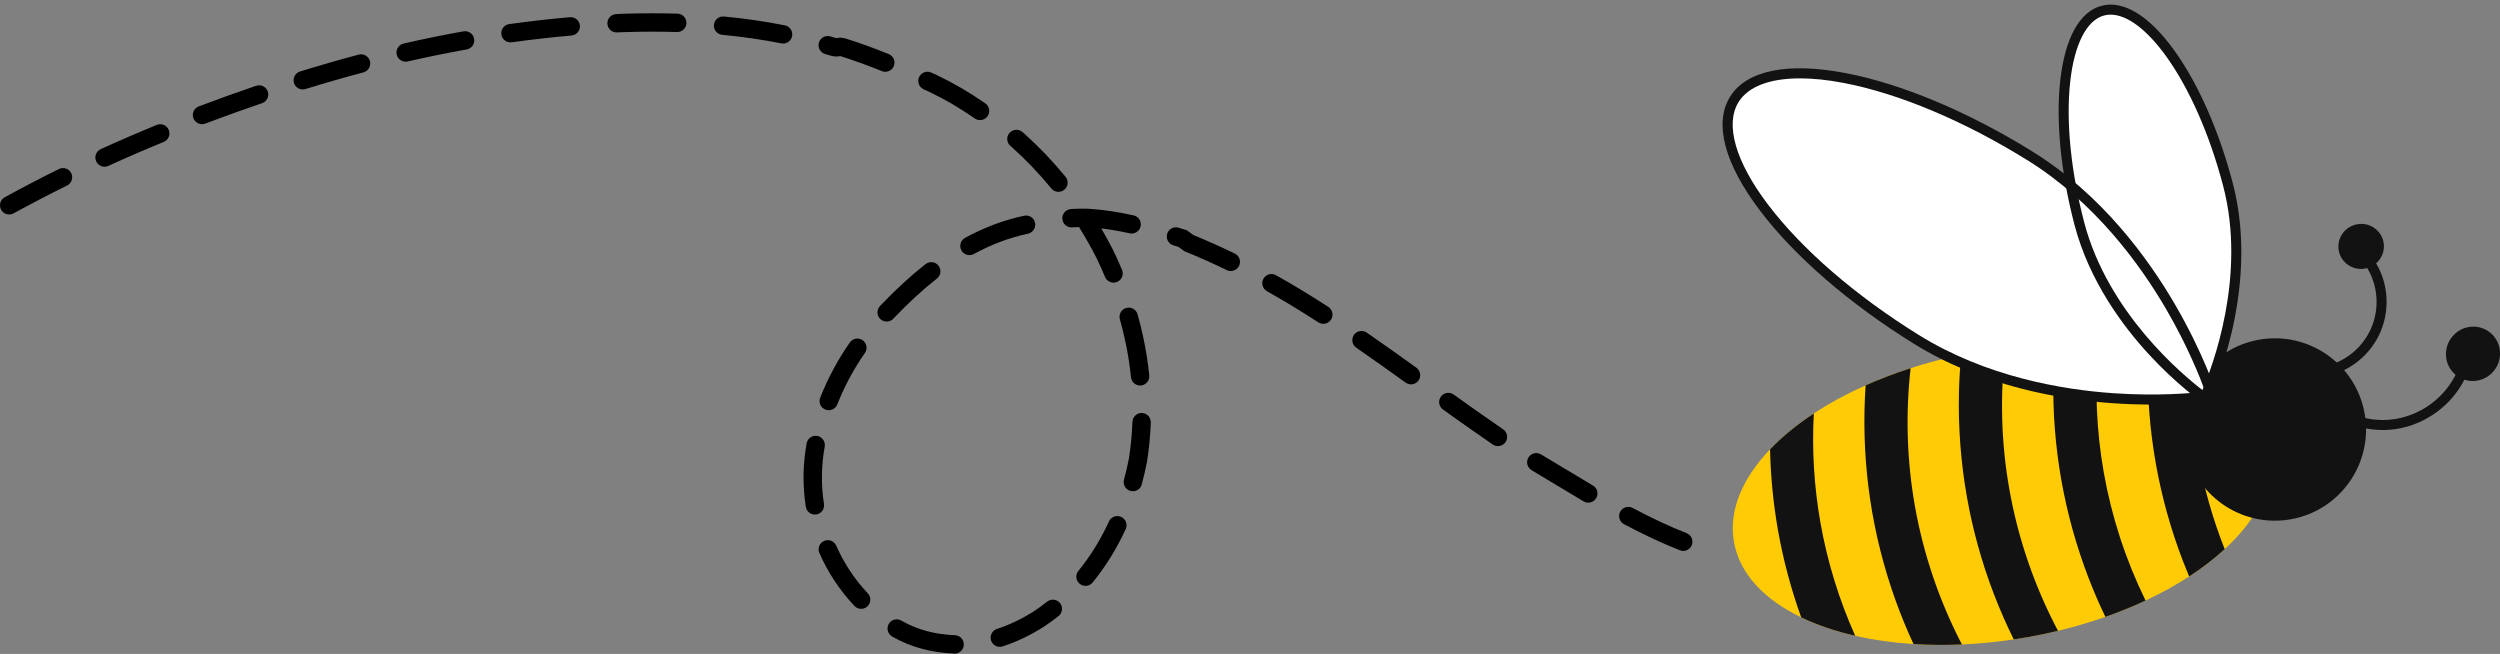
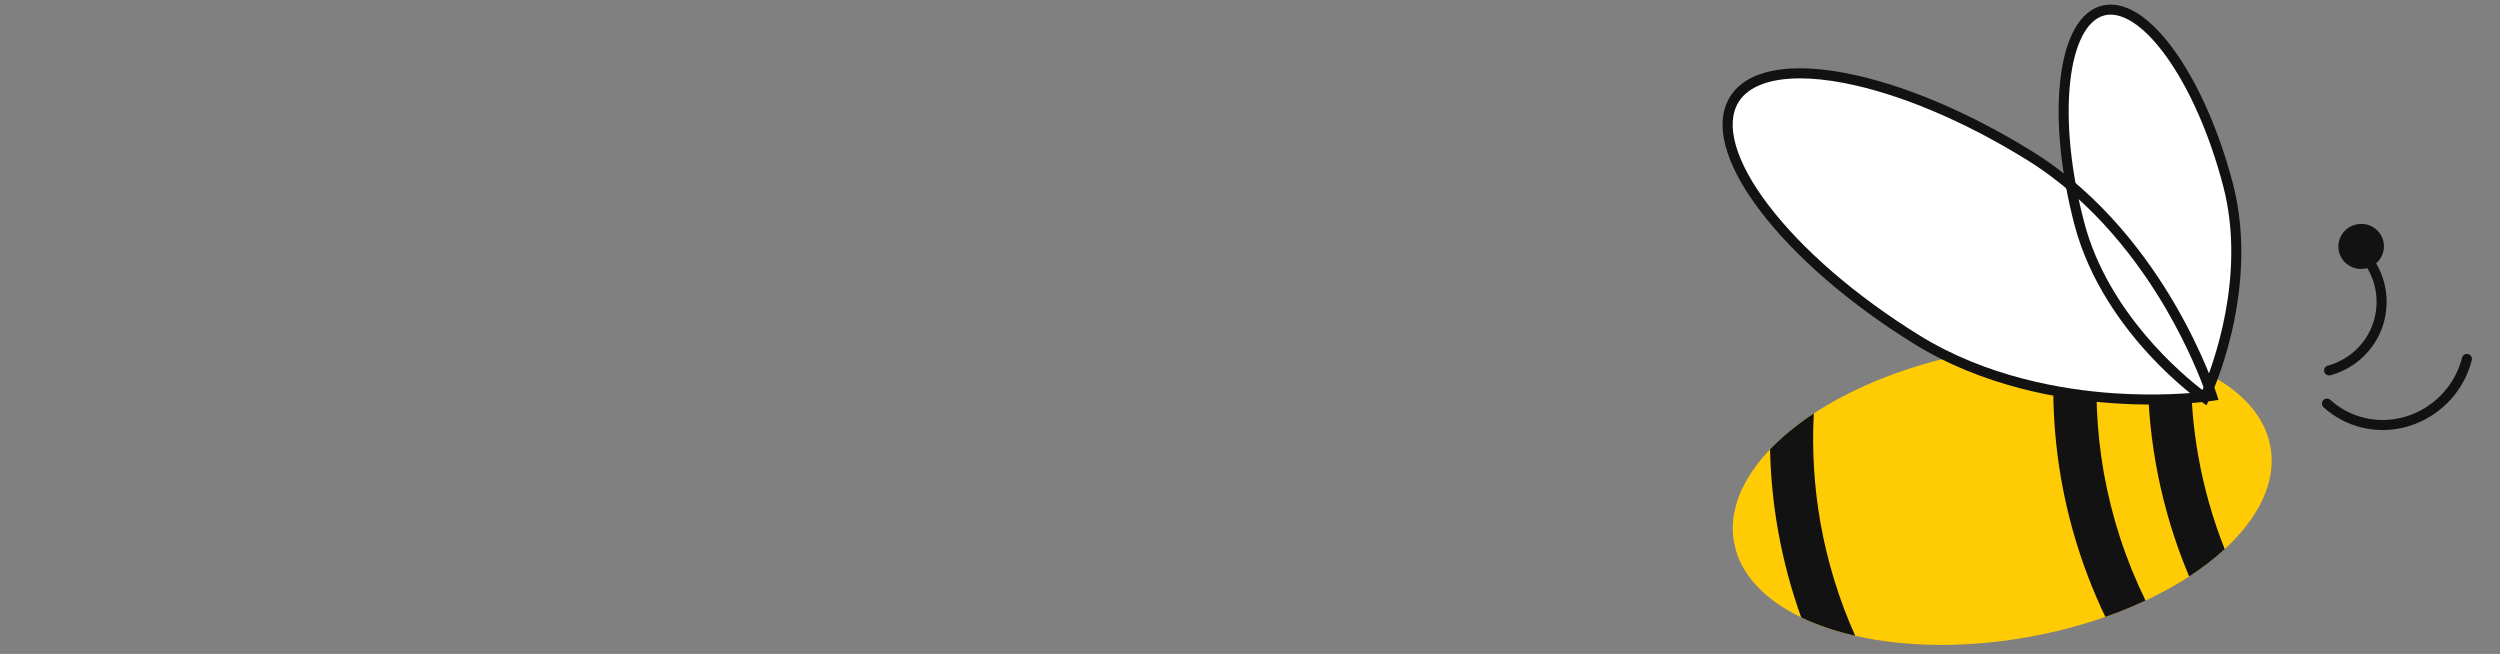
<svg xmlns="http://www.w3.org/2000/svg" fill="#000000" height="128.8" preserveAspectRatio="xMidYMid meet" version="1" viewBox="0.0 -0.9 492.4 128.8" width="492.4" zoomAndPan="magnify">
  <rect x="0.0" y="-0.9" width="492.4" height="128.8" fill="#808080" stroke="none" />
  <defs>
    <clipPath id="a">
      <path d="M 481 63 L 492.41 63 L 492.41 75 L 481 75 Z M 481 63" />
    </clipPath>
    <clipPath id="b">
-       <path d="M 0 1 L 334 1 L 334 127.828 L 0 127.828 Z M 0 1" />
-     </clipPath>
+       </clipPath>
  </defs>
  <g>
    <g id="change1_1">
      <path d="M 389.379 68.387 C 388.336 68.57 387.301 68.77 386.277 68.984 C 382.824 69.707 379.496 70.594 376.316 71.617 C 373.211 72.617 370.246 73.75 367.453 74.996 C 363.727 76.66 360.305 78.523 357.25 80.535 C 353.91 82.734 351.008 85.113 348.629 87.605 C 343.145 93.352 340.434 99.703 341.523 105.855 C 342.633 112.098 347.473 117.184 354.766 120.699 C 357.895 122.207 361.473 123.43 365.402 124.324 C 368.969 125.141 372.82 125.691 376.883 125.949 C 379.953 126.148 383.145 126.18 386.422 126.035 C 389.746 125.887 393.16 125.559 396.629 125.039 C 397.531 124.906 398.434 124.758 399.344 124.598 C 401.383 124.234 403.387 123.816 405.344 123.348 C 408.582 122.566 411.699 121.648 414.676 120.602 C 417.445 119.633 420.09 118.551 422.59 117.383 C 425.688 115.93 428.562 114.34 431.176 112.641 C 433.781 110.945 436.129 109.141 438.176 107.258 C 444.93 101.035 448.406 93.957 447.195 87.125 C 445.969 80.219 440.164 74.727 431.531 71.211 C 428.949 70.16 426.117 69.285 423.078 68.602 C 420.012 67.914 416.742 67.422 413.305 67.141 C 410.559 66.914 407.703 66.82 404.773 66.871 C 401.602 66.93 398.336 67.148 395.008 67.551 C 393.148 67.773 391.27 68.051 389.379 68.387" fill="#ffcb05" />
    </g>
    <g id="change2_1">
      <path d="M 357.25 80.535 C 353.91 82.734 351.008 85.113 348.629 87.605 C 348.742 92.906 349.258 98.207 350.172 103.422 L 350.203 103.594 C 351.234 109.402 352.766 115.145 354.766 120.699 C 357.895 122.207 361.473 123.43 365.402 124.324 C 362.203 117.184 359.918 109.73 358.566 102.109 C 357.309 95.02 356.863 87.789 357.25 80.535" fill="#131212" />
    </g>
    <g id="change2_2">
-       <path d="M 376.316 71.617 C 373.211 72.617 370.246 73.75 367.453 74.996 C 367.336 76.703 367.262 78.406 367.227 80.113 C 367.098 86.801 367.617 93.535 368.773 100.125 L 368.805 100.297 C 369.965 106.828 371.758 113.277 374.137 119.469 C 374.977 121.656 375.895 123.82 376.883 125.949 C 379.953 126.148 383.145 126.18 386.422 126.035 C 381.938 117.398 378.84 108.23 377.168 98.812 C 375.59 89.895 375.289 80.75 376.316 71.617" fill="#131212" />
-     </g>
+       </g>
    <g id="change2_3">
-       <path d="M 389.379 68.387 C 388.336 68.57 387.301 68.77 386.277 68.984 C 386.027 71.59 385.879 74.203 385.828 76.816 C 385.699 83.504 386.219 90.238 387.379 96.828 L 387.406 96.996 C 388.562 103.531 390.355 109.98 392.738 116.172 C 393.895 119.184 395.195 122.145 396.629 125.039 C 397.531 124.906 398.434 124.758 399.344 124.598 C 401.383 124.234 403.387 123.816 405.344 123.348 C 400.688 114.531 397.48 105.156 395.77 95.516 C 394.145 86.348 393.879 76.941 395.008 67.551 C 393.148 67.773 391.27 68.051 389.379 68.387" fill="#131212" />
-     </g>
+       </g>
    <g id="change2_4">
      <path d="M 404.773 66.871 C 404.59 69.086 404.473 71.301 404.43 73.52 C 404.301 80.207 404.82 86.938 405.977 93.531 L 406.008 93.699 C 407.168 100.234 408.961 106.684 411.34 112.875 C 412.344 115.488 413.457 118.07 414.676 120.602 C 417.445 119.633 420.09 118.551 422.59 117.383 C 418.66 109.352 415.91 100.891 414.371 92.219 C 412.914 83.988 412.547 75.57 413.305 67.141 C 410.559 66.914 407.703 66.82 404.773 66.871" fill="#131212" />
    </g>
    <g id="change2_5">
      <path d="M 423.078 68.602 C 423.059 69.141 423.043 69.68 423.031 70.219 C 422.902 76.91 423.422 83.641 424.582 90.234 C 424.59 90.289 424.602 90.348 424.609 90.402 C 425.77 96.938 427.562 103.387 429.941 109.578 C 430.336 110.605 430.746 111.625 431.176 112.641 C 433.781 110.945 436.129 109.141 438.176 107.258 C 435.82 101.309 434.082 95.172 432.973 88.922 C 431.941 83.09 431.457 77.168 431.531 71.211 C 428.949 70.16 426.117 69.285 423.078 68.602" fill="#131212" />
    </g>
    <g id="change2_6">
-       <path d="M 444.926 66.008 C 435.156 67.742 428.641 77.062 430.375 86.828 C 432.105 96.594 441.426 103.109 451.191 101.379 C 460.961 99.648 467.473 90.324 465.742 80.559 C 464.012 70.793 454.691 64.277 444.926 66.008" fill="#131212" />
-     </g>
+       </g>
    <g id="change2_7">
      <path d="M 458.734 73.055 C 458.301 73.055 457.898 72.766 457.781 72.324 C 457.641 71.797 457.953 71.254 458.48 71.113 C 460.562 70.555 462.492 69.465 464.062 67.969 C 466.574 65.57 468.004 62.344 468.086 58.871 C 468.168 55.402 466.891 52.109 464.496 49.598 C 464.121 49.203 464.137 48.574 464.531 48.199 C 464.926 47.824 465.551 47.836 465.93 48.234 C 468.688 51.125 470.156 54.922 470.059 58.918 C 469.965 62.918 468.32 66.637 465.426 69.398 C 463.617 71.121 461.391 72.375 458.992 73.02 C 458.906 73.043 458.82 73.055 458.734 73.055" fill="#131212" />
    </g>
    <g id="change2_8">
      <path d="M 465.93 51.98 C 463.5 52.469 461.137 50.918 460.652 48.52 C 460.172 46.117 461.75 43.777 464.18 43.289 C 466.609 42.797 468.969 44.348 469.453 46.746 C 469.934 49.148 468.355 51.488 465.93 51.98" fill="#131212" />
    </g>
    <g id="change2_9">
      <path d="M 469.285 83.797 C 467.977 83.797 466.648 83.648 465.324 83.34 C 462.457 82.672 459.805 81.285 457.652 79.32 C 457.25 78.953 457.219 78.328 457.586 77.926 C 457.953 77.523 458.578 77.492 458.984 77.859 C 460.887 79.598 463.234 80.824 465.773 81.418 C 474.176 83.375 482.766 78.051 484.926 69.551 C 485.059 69.023 485.598 68.703 486.125 68.836 C 486.656 68.973 486.977 69.508 486.84 70.039 C 484.758 78.234 477.332 83.797 469.285 83.797" fill="#131212" />
    </g>
    <g clip-path="url(#a)" id="change2_12">
-       <path d="M 483.23 72.535 C 481.195 70.422 481.273 67.035 483.402 64.965 C 485.527 62.895 488.898 62.93 490.934 65.043 C 492.965 67.156 492.887 70.543 490.762 72.613 C 488.633 74.684 485.262 74.648 483.23 72.535" fill="#131212" />
-     </g>
+       </g>
    <g id="change3_1">
      <path d="M 399.836 29.812 C 373.855 13.688 347.777 8.703 341.59 18.68 C 335.402 28.648 351.441 49.805 377.422 65.926 C 403.398 82.051 435.664 77.062 435.664 77.062 C 435.664 77.062 425.812 45.934 399.836 29.812" fill="#ffffff" />
    </g>
    <g id="change3_2">
      <path d="M 409.555 43.16 C 404.031 22.102 406.105 3.309 414.191 1.188 C 422.273 -0.934 433.305 14.422 438.828 35.48 C 444.352 56.539 434.191 77.449 434.191 77.449 C 434.191 77.449 415.078 64.219 409.555 43.16" fill="#ffffff" />
    </g>
    <g id="change2_10">
      <path d="M 354.547 14.535 C 348.594 14.535 344.336 16.129 342.43 19.199 C 339.707 23.586 341.82 30.949 348.23 39.398 C 354.926 48.23 365.477 57.352 377.941 65.086 C 391.188 73.309 406.141 75.859 416.352 76.555 C 424.961 77.141 431.719 76.539 434.336 76.234 C 433.441 73.75 430.969 67.402 426.613 59.934 C 421.461 51.109 412.547 38.863 399.312 30.652 C 386.848 22.914 373.992 17.512 363.105 15.43 C 359.973 14.832 357.102 14.535 354.547 14.535 Z M 423.727 78.781 C 421.457 78.781 418.934 78.711 416.219 78.523 C 405.785 77.816 390.492 75.203 376.898 66.766 C 364.234 58.906 353.496 49.613 346.656 40.594 C 339.625 31.32 337.527 23.352 340.75 18.156 C 343.973 12.961 352.047 11.305 363.477 13.488 C 374.594 15.613 387.691 21.113 400.355 28.973 C 413.949 37.406 423.078 49.949 428.344 58.984 C 434.047 68.766 436.508 76.441 436.609 76.762 L 436.957 77.859 L 435.816 78.039 C 435.562 78.078 430.902 78.781 423.727 78.781" fill="#131212" />
    </g>
    <g id="change2_11">
      <path d="M 415.703 1.984 C 415.27 1.984 414.848 2.035 414.441 2.145 C 411.008 3.047 408.566 7.797 407.75 15.18 C 406.887 22.988 407.867 32.836 410.508 42.906 C 415.172 60.684 429.879 72.926 433.793 75.922 C 435.727 71.387 442.531 53.488 437.875 35.73 C 435.234 25.66 431.254 16.598 426.668 10.219 C 422.848 4.902 418.934 1.984 415.703 1.984 Z M 434.578 78.918 L 433.629 78.262 C 433.43 78.125 428.699 74.824 423.219 68.871 C 418.152 63.367 411.504 54.484 408.598 43.41 C 405.895 33.109 404.898 23.008 405.785 14.965 C 406.711 6.602 409.605 1.367 413.941 0.234 C 418.273 -0.902 423.363 2.234 428.273 9.066 C 432.996 15.637 437.086 24.93 439.785 35.23 C 442.691 46.305 441.258 57.309 439.543 64.59 C 437.691 72.465 435.188 77.664 435.082 77.883 L 434.578 78.918" fill="#131212" />
    </g>
    <g clip-path="url(#b)" id="change4_1">
      <path d="M 80.184 11.227 C 79.25 11.375 78.348 10.777 78.137 9.844 C 77.91 8.867 78.523 7.898 79.496 7.676 C 83.426 6.773 87.395 5.969 91.285 5.273 C 92.285 5.102 93.211 5.754 93.387 6.738 C 93.562 7.723 92.906 8.664 91.922 8.84 C 88.086 9.523 84.176 10.316 80.301 11.203 C 80.262 11.211 80.223 11.219 80.184 11.227 Z M 112.699 6.078 C 112.656 6.086 112.613 6.09 112.57 6.094 C 108.656 6.438 104.691 6.887 100.793 7.43 C 99.801 7.566 98.887 6.875 98.75 5.887 C 98.609 4.895 99.293 3.984 100.293 3.844 C 104.254 3.293 108.277 2.836 112.254 2.488 C 113.25 2.402 114.129 3.137 114.215 4.133 C 114.301 5.086 113.629 5.93 112.699 6.078 Z M 59.918 16.695 C 59.043 16.836 58.176 16.316 57.906 15.445 C 57.609 14.488 58.145 13.477 59.098 13.18 C 62.98 11.977 66.867 10.859 70.652 9.855 C 71.617 9.602 72.609 10.176 72.863 11.145 C 73.121 12.109 72.543 13.102 71.578 13.355 C 67.844 14.348 64.004 15.449 60.168 16.637 C 60.086 16.664 60 16.684 59.918 16.695 Z M 133.676 5.387 C 133.562 5.402 133.449 5.41 133.332 5.406 C 129.984 5.309 126.434 5.312 122.781 5.43 C 122.379 5.445 121.953 5.465 121.531 5.484 C 120.531 5.535 119.684 4.766 119.633 3.766 C 119.586 2.77 120.355 1.918 121.352 1.871 C 121.781 1.848 122.215 1.828 122.645 1.809 C 126.395 1.691 130.02 1.688 133.441 1.789 C 134.441 1.82 135.227 2.652 135.195 3.652 C 135.168 4.535 134.516 5.25 133.676 5.387 Z M 40.074 23.535 C 39.242 23.668 38.402 23.203 38.094 22.387 C 37.742 21.449 38.215 20.406 39.148 20.055 C 42.977 18.609 46.777 17.242 50.445 15.996 C 51.391 15.672 52.422 16.18 52.742 17.125 C 53.066 18.07 52.559 19.098 51.613 19.422 C 47.98 20.66 44.219 22.012 40.426 23.441 C 40.309 23.484 40.191 23.516 40.074 23.535 Z M 154.52 7.656 C 154.312 7.688 154.098 7.684 153.883 7.641 C 150.156 6.902 146.242 6.336 142.246 5.957 C 141.25 5.863 140.52 4.977 140.613 3.984 C 140.711 2.988 141.594 2.258 142.59 2.352 C 146.703 2.742 150.742 3.328 154.586 4.09 C 155.566 4.285 156.203 5.238 156.012 6.219 C 155.859 6.984 155.246 7.539 154.52 7.656 Z M 20.875 31.91 C 20.094 32.035 19.289 31.633 18.945 30.875 C 18.527 29.965 18.93 28.891 19.84 28.477 C 23.465 26.82 27.18 25.215 30.875 23.703 C 31.801 23.324 32.855 23.766 33.234 24.691 C 33.613 25.617 33.172 26.676 32.246 27.055 C 28.594 28.547 24.926 30.133 21.344 31.77 C 21.191 31.84 21.035 31.887 20.875 31.91 Z M 174.656 13.219 C 174.34 13.27 174.008 13.238 173.691 13.109 C 170.812 11.945 168.137 10.977 165.5 10.145 C 165.461 10.152 165.426 10.16 165.387 10.164 C 165.027 10.223 164.43 10.316 163.637 10.07 C 163.277 9.961 162.902 9.852 162.523 9.742 C 161.562 9.465 161.012 8.461 161.289 7.5 C 161.566 6.539 162.57 5.984 163.531 6.262 C 163.922 6.375 164.309 6.492 164.699 6.609 C 164.738 6.605 164.777 6.598 164.812 6.59 C 165.172 6.531 165.773 6.438 166.566 6.688 C 169.301 7.547 172.074 8.551 175.051 9.754 C 175.977 10.129 176.426 11.184 176.051 12.109 C 175.801 12.723 175.262 13.121 174.656 13.219 Z M 2.098 41.32 C 1.363 41.438 0.602 41.094 0.223 40.402 C -0.258 39.527 0.062 38.426 0.941 37.945 C 4.434 36.035 8.023 34.164 11.609 32.391 C 12.504 31.949 13.59 32.312 14.031 33.211 C 14.477 34.105 14.109 35.191 13.215 35.637 C 9.672 37.387 6.129 39.234 2.68 41.121 C 2.492 41.223 2.297 41.289 2.098 41.32 Z M 193.32 22.734 C 192.871 22.805 192.398 22.711 191.996 22.434 C 189.016 20.355 186.031 18.617 182.879 17.121 L 181.922 16.684 C 181.012 16.27 180.609 15.195 181.023 14.289 C 181.438 13.379 182.512 12.977 183.422 13.391 L 184.41 13.84 C 187.766 15.434 190.918 17.27 194.066 19.461 C 194.887 20.031 195.09 21.16 194.52 21.98 C 194.227 22.402 193.785 22.66 193.32 22.734 Z M 208.758 36.855 C 208.145 36.957 207.492 36.734 207.07 36.215 C 204.715 33.336 202.102 30.602 199.305 28.09 L 199.035 27.863 C 198.266 27.227 198.16 26.086 198.805 25.316 C 199.441 24.547 200.586 24.441 201.352 25.086 L 201.699 25.375 C 204.645 28.016 207.395 30.895 209.871 33.922 C 210.504 34.695 210.391 35.836 209.617 36.469 C 209.359 36.68 209.062 36.809 208.758 36.855 Z M 191.234 49.324 C 190.496 49.445 189.734 49.098 189.355 48.402 C 188.879 47.527 189.203 46.426 190.078 45.949 C 193.871 43.883 197.785 42.414 201.719 41.59 C 202.699 41.383 203.656 42.008 203.863 42.988 C 204.066 43.965 203.441 44.926 202.461 45.133 C 198.879 45.887 195.293 47.23 191.812 49.129 C 191.629 49.227 191.43 49.293 191.234 49.324 Z M 219.613 54.746 C 218.805 54.875 217.984 54.441 217.656 53.656 C 217.156 52.461 216.613 51.254 216.047 50.07 C 214.957 47.918 213.773 45.816 212.523 43.82 C 212.086 43.832 211.637 43.855 211.172 43.887 C 210.176 43.957 209.309 43.207 209.238 42.211 C 209.168 41.211 209.922 40.348 210.918 40.277 C 212.301 40.18 213.562 40.168 214.785 40.242 C 217.523 40.438 220.293 40.855 223.281 41.523 C 224.258 41.738 224.871 42.707 224.652 43.684 C 224.438 44.66 223.469 45.273 222.492 45.055 C 220.547 44.621 218.699 44.301 216.906 44.082 C 217.738 45.504 218.531 46.965 219.285 48.449 L 219.301 48.484 C 219.898 49.727 220.469 51 220.996 52.258 C 221.383 53.18 220.949 54.242 220.023 54.629 C 219.891 54.684 219.75 54.723 219.613 54.746 Z M 174.922 62.41 C 174.383 62.496 173.812 62.34 173.387 61.934 C 172.66 61.246 172.633 60.102 173.324 59.375 C 176.398 56.145 179.336 53.441 182.301 51.117 C 183.086 50.5 184.227 50.637 184.844 51.422 C 185.461 52.211 185.32 53.348 184.535 53.965 C 181.711 56.18 178.898 58.766 175.945 61.871 C 175.66 62.172 175.301 62.352 174.922 62.41 Z M 242.703 52.461 C 242.348 52.52 241.973 52.473 241.625 52.301 C 238.922 50.984 236.184 49.762 233.488 48.668 L 233.285 48.586 L 232.102 47.727 C 231.762 47.621 231.418 47.516 231.078 47.41 C 230.121 47.113 229.59 46.098 229.887 45.145 C 230.18 44.188 231.195 43.656 232.148 43.949 C 232.586 44.086 233.027 44.223 233.469 44.363 L 233.75 44.449 L 235.055 45.395 C 237.758 46.5 240.5 47.727 243.211 49.047 C 244.109 49.484 244.484 50.566 244.047 51.465 C 243.777 52.02 243.266 52.371 242.703 52.461 Z M 260.93 62.852 C 260.504 62.918 260.051 62.836 259.66 62.586 C 256.113 60.297 252.805 58.293 249.543 56.457 C 248.672 55.969 248.359 54.863 248.852 53.992 C 249.34 53.121 250.445 52.812 251.316 53.301 C 254.645 55.172 258.016 57.215 261.621 59.543 C 262.465 60.086 262.703 61.203 262.164 62.043 C 261.871 62.492 261.418 62.773 260.93 62.852 Z M 163.512 79.875 C 163.203 79.926 162.875 79.895 162.559 79.77 C 161.633 79.402 161.176 78.348 161.547 77.418 C 163.07 73.574 165.035 69.918 167.383 66.555 C 167.953 65.734 169.082 65.531 169.902 66.105 C 170.723 66.676 170.926 67.805 170.352 68.625 C 168.133 71.805 166.355 75.117 164.91 78.754 C 164.664 79.371 164.121 79.777 163.512 79.875 Z M 224.848 75 C 224.812 75.008 224.777 75.012 224.742 75.016 C 223.75 75.117 222.859 74.395 222.758 73.398 C 222.633 72.172 222.469 70.926 222.273 69.699 C 221.863 67.133 221.289 64.539 220.57 61.988 C 220.297 61.027 220.859 60.027 221.82 59.754 C 222.781 59.484 223.781 60.043 224.055 61.004 C 224.812 63.691 225.414 66.422 225.848 69.125 C 226.055 70.422 226.227 71.734 226.359 73.031 C 226.461 73.988 225.789 74.852 224.848 75 Z M 278.199 74.781 C 277.746 74.855 277.262 74.754 276.859 74.465 C 273.965 72.383 270.547 69.941 267.137 67.586 C 266.312 67.016 266.105 65.891 266.672 65.066 C 267.238 64.242 268.367 64.035 269.191 64.605 C 272.629 66.977 276.062 69.434 278.973 71.523 C 279.781 72.109 279.969 73.238 279.387 74.051 C 279.094 74.457 278.66 74.707 278.199 74.781 Z M 160.789 100.426 C 160.789 100.426 160.785 100.426 160.785 100.426 C 159.797 100.582 158.871 99.906 158.715 98.918 C 158.066 94.789 158.117 90.586 158.871 86.426 C 159.047 85.441 159.988 84.789 160.973 84.965 C 161.957 85.145 162.609 86.086 162.434 87.07 C 161.754 90.828 161.703 94.629 162.289 98.355 C 162.445 99.344 161.773 100.27 160.789 100.426 Z M 223.414 95.832 C 223.172 95.871 222.914 95.863 222.656 95.793 C 221.691 95.531 221.121 94.539 221.383 93.574 C 221.758 92.199 222.086 90.777 222.359 89.352 C 222.727 86.992 222.957 84.582 223.047 82.184 C 223.086 81.188 223.926 80.406 224.922 80.445 C 225.922 80.48 226.699 81.32 226.664 82.32 C 226.57 84.867 226.32 87.43 225.93 89.941 L 225.922 90.004 C 225.629 91.527 225.277 93.047 224.879 94.52 C 224.688 95.227 224.098 95.723 223.414 95.832 Z M 295.32 86.941 C 294.883 87.012 294.41 86.922 294.012 86.648 C 290.352 84.145 286.852 81.648 284.207 79.754 C 283.395 79.168 283.207 78.039 283.789 77.227 C 284.371 76.414 285.504 76.227 286.316 76.809 C 288.945 78.695 292.43 81.176 296.059 83.66 C 296.883 84.223 297.094 85.352 296.531 86.176 C 296.238 86.602 295.797 86.867 295.32 86.941 Z M 169.895 118.996 C 169.324 119.09 168.715 118.902 168.289 118.449 C 165.395 115.367 163.074 111.863 161.387 108.027 C 160.984 107.113 161.398 106.043 162.312 105.645 C 163.23 105.238 164.297 105.652 164.699 106.57 C 166.223 110.027 168.316 113.191 170.93 115.973 C 171.613 116.699 171.574 117.848 170.848 118.527 C 170.574 118.785 170.242 118.941 169.895 118.996 Z M 313.117 98.082 C 312.715 98.145 312.289 98.074 311.91 97.852 C 310.043 96.75 308.145 95.602 306.309 94.496 C 304.773 93.566 303.227 92.637 301.66 91.703 C 300.801 91.191 300.52 90.082 301.031 89.223 C 301.543 88.363 302.652 88.082 303.512 88.594 C 305.086 89.527 306.637 90.465 308.18 91.398 C 310.008 92.5 311.898 93.641 313.754 94.734 C 314.613 95.242 314.898 96.352 314.391 97.215 C 314.105 97.695 313.629 98 313.117 98.082 Z M 214.09 114.473 C 213.598 114.551 213.074 114.426 212.656 114.082 C 211.883 113.449 211.77 112.312 212.402 111.535 C 214.758 108.656 216.785 105.383 218.426 101.801 C 218.844 100.891 219.918 100.488 220.824 100.906 C 221.734 101.324 222.137 102.398 221.719 103.309 C 219.945 107.172 217.754 110.711 215.203 113.828 C 214.91 114.188 214.512 114.402 214.09 114.473 Z M 188.312 127.809 C 188.191 127.824 188.07 127.832 187.949 127.828 C 183.363 127.637 179.387 126.555 175.781 124.512 L 175.559 124.359 C 174.746 123.773 174.566 122.645 175.152 121.832 C 175.73 121.031 176.844 120.848 177.652 121.406 C 180.762 123.152 184.082 124.043 188.098 124.211 C 189.098 124.254 189.871 125.098 189.832 126.094 C 189.797 126.969 189.145 127.676 188.312 127.809 Z M 197.211 126.48 C 196.348 126.621 195.484 126.113 195.207 125.258 C 194.895 124.309 195.414 123.285 196.363 122.973 C 198.789 122.184 201.23 121.016 203.617 119.508 C 204.52 118.91 205.402 118.27 206.246 117.602 C 207.031 116.98 208.168 117.113 208.789 117.898 C 209.406 118.684 209.273 119.82 208.492 120.441 C 207.562 121.176 206.594 121.879 205.602 122.535 L 205.57 122.559 C 202.922 124.23 200.203 125.527 197.488 126.414 C 197.395 126.445 197.305 126.469 197.211 126.48 Z M 331.812 107.586 C 331.504 107.637 331.176 107.605 330.859 107.48 C 327.344 106.086 323.746 104.406 319.859 102.34 C 318.977 101.871 318.645 100.777 319.113 99.895 C 319.582 99.012 320.68 98.676 321.559 99.145 C 325.324 101.145 328.805 102.77 332.195 104.113 C 333.125 104.48 333.578 105.535 333.211 106.461 C 332.969 107.078 332.422 107.488 331.812 107.586" fill="#000000" />
    </g>
  </g>
</svg>